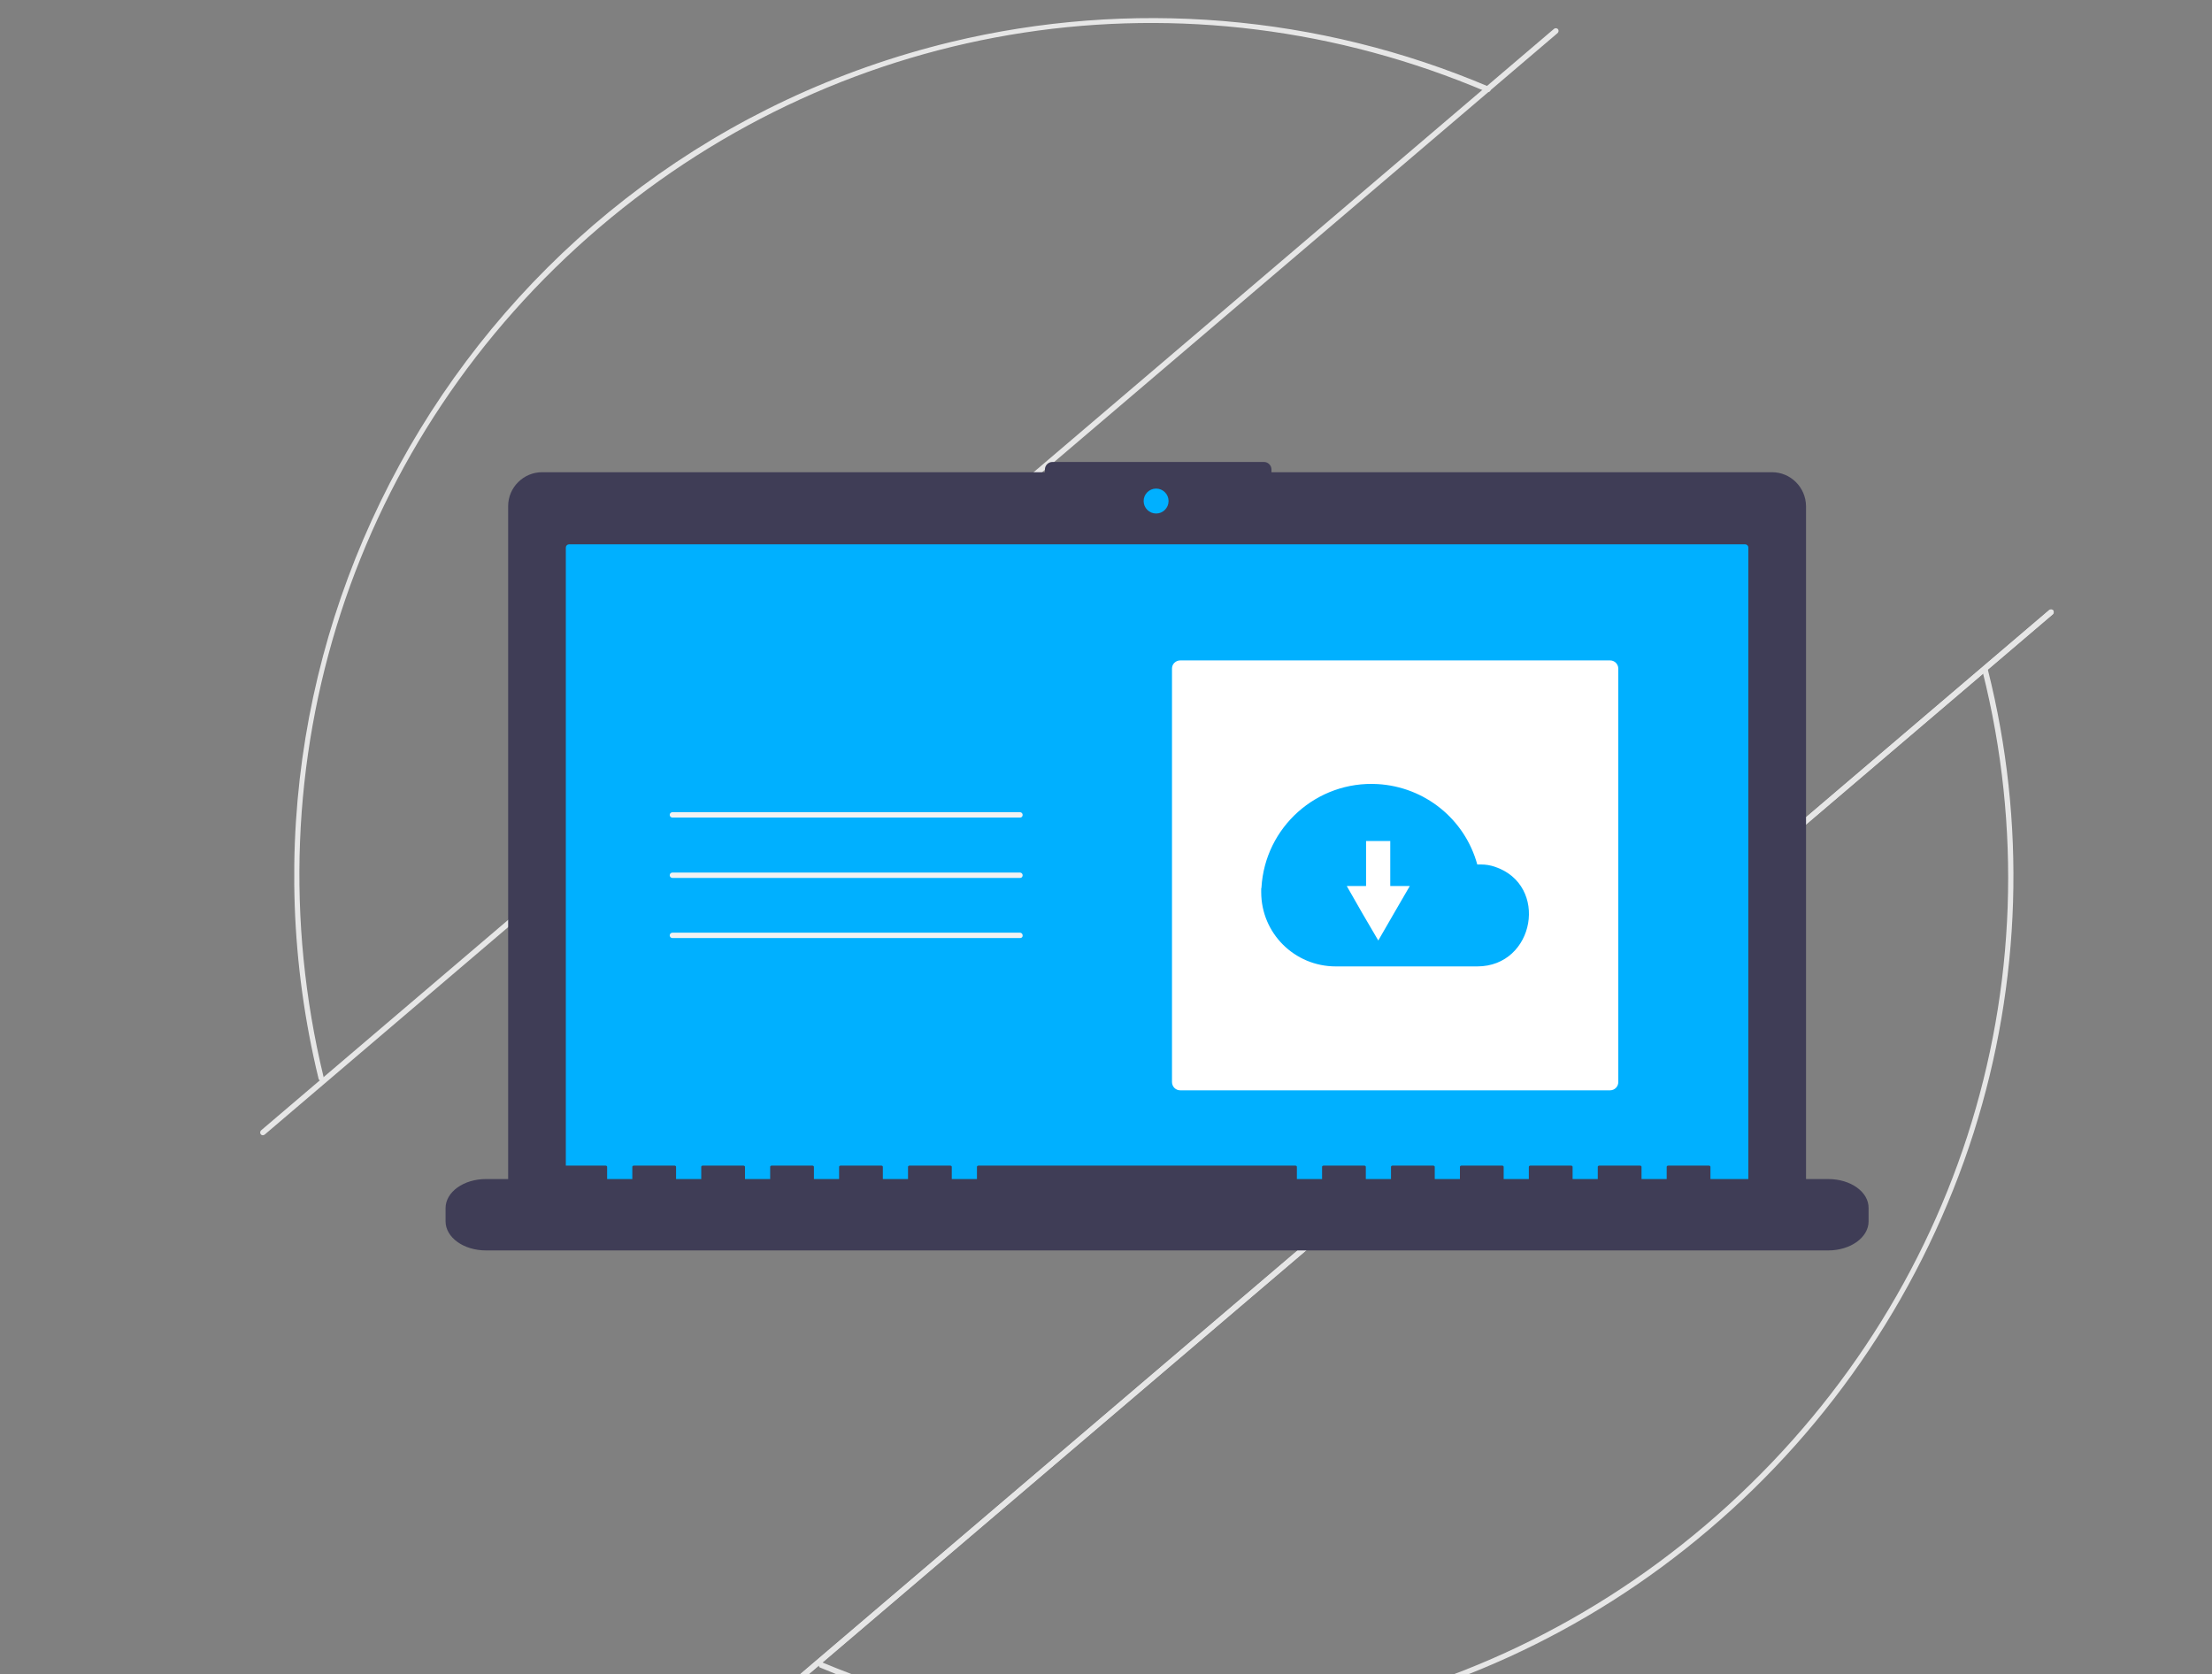
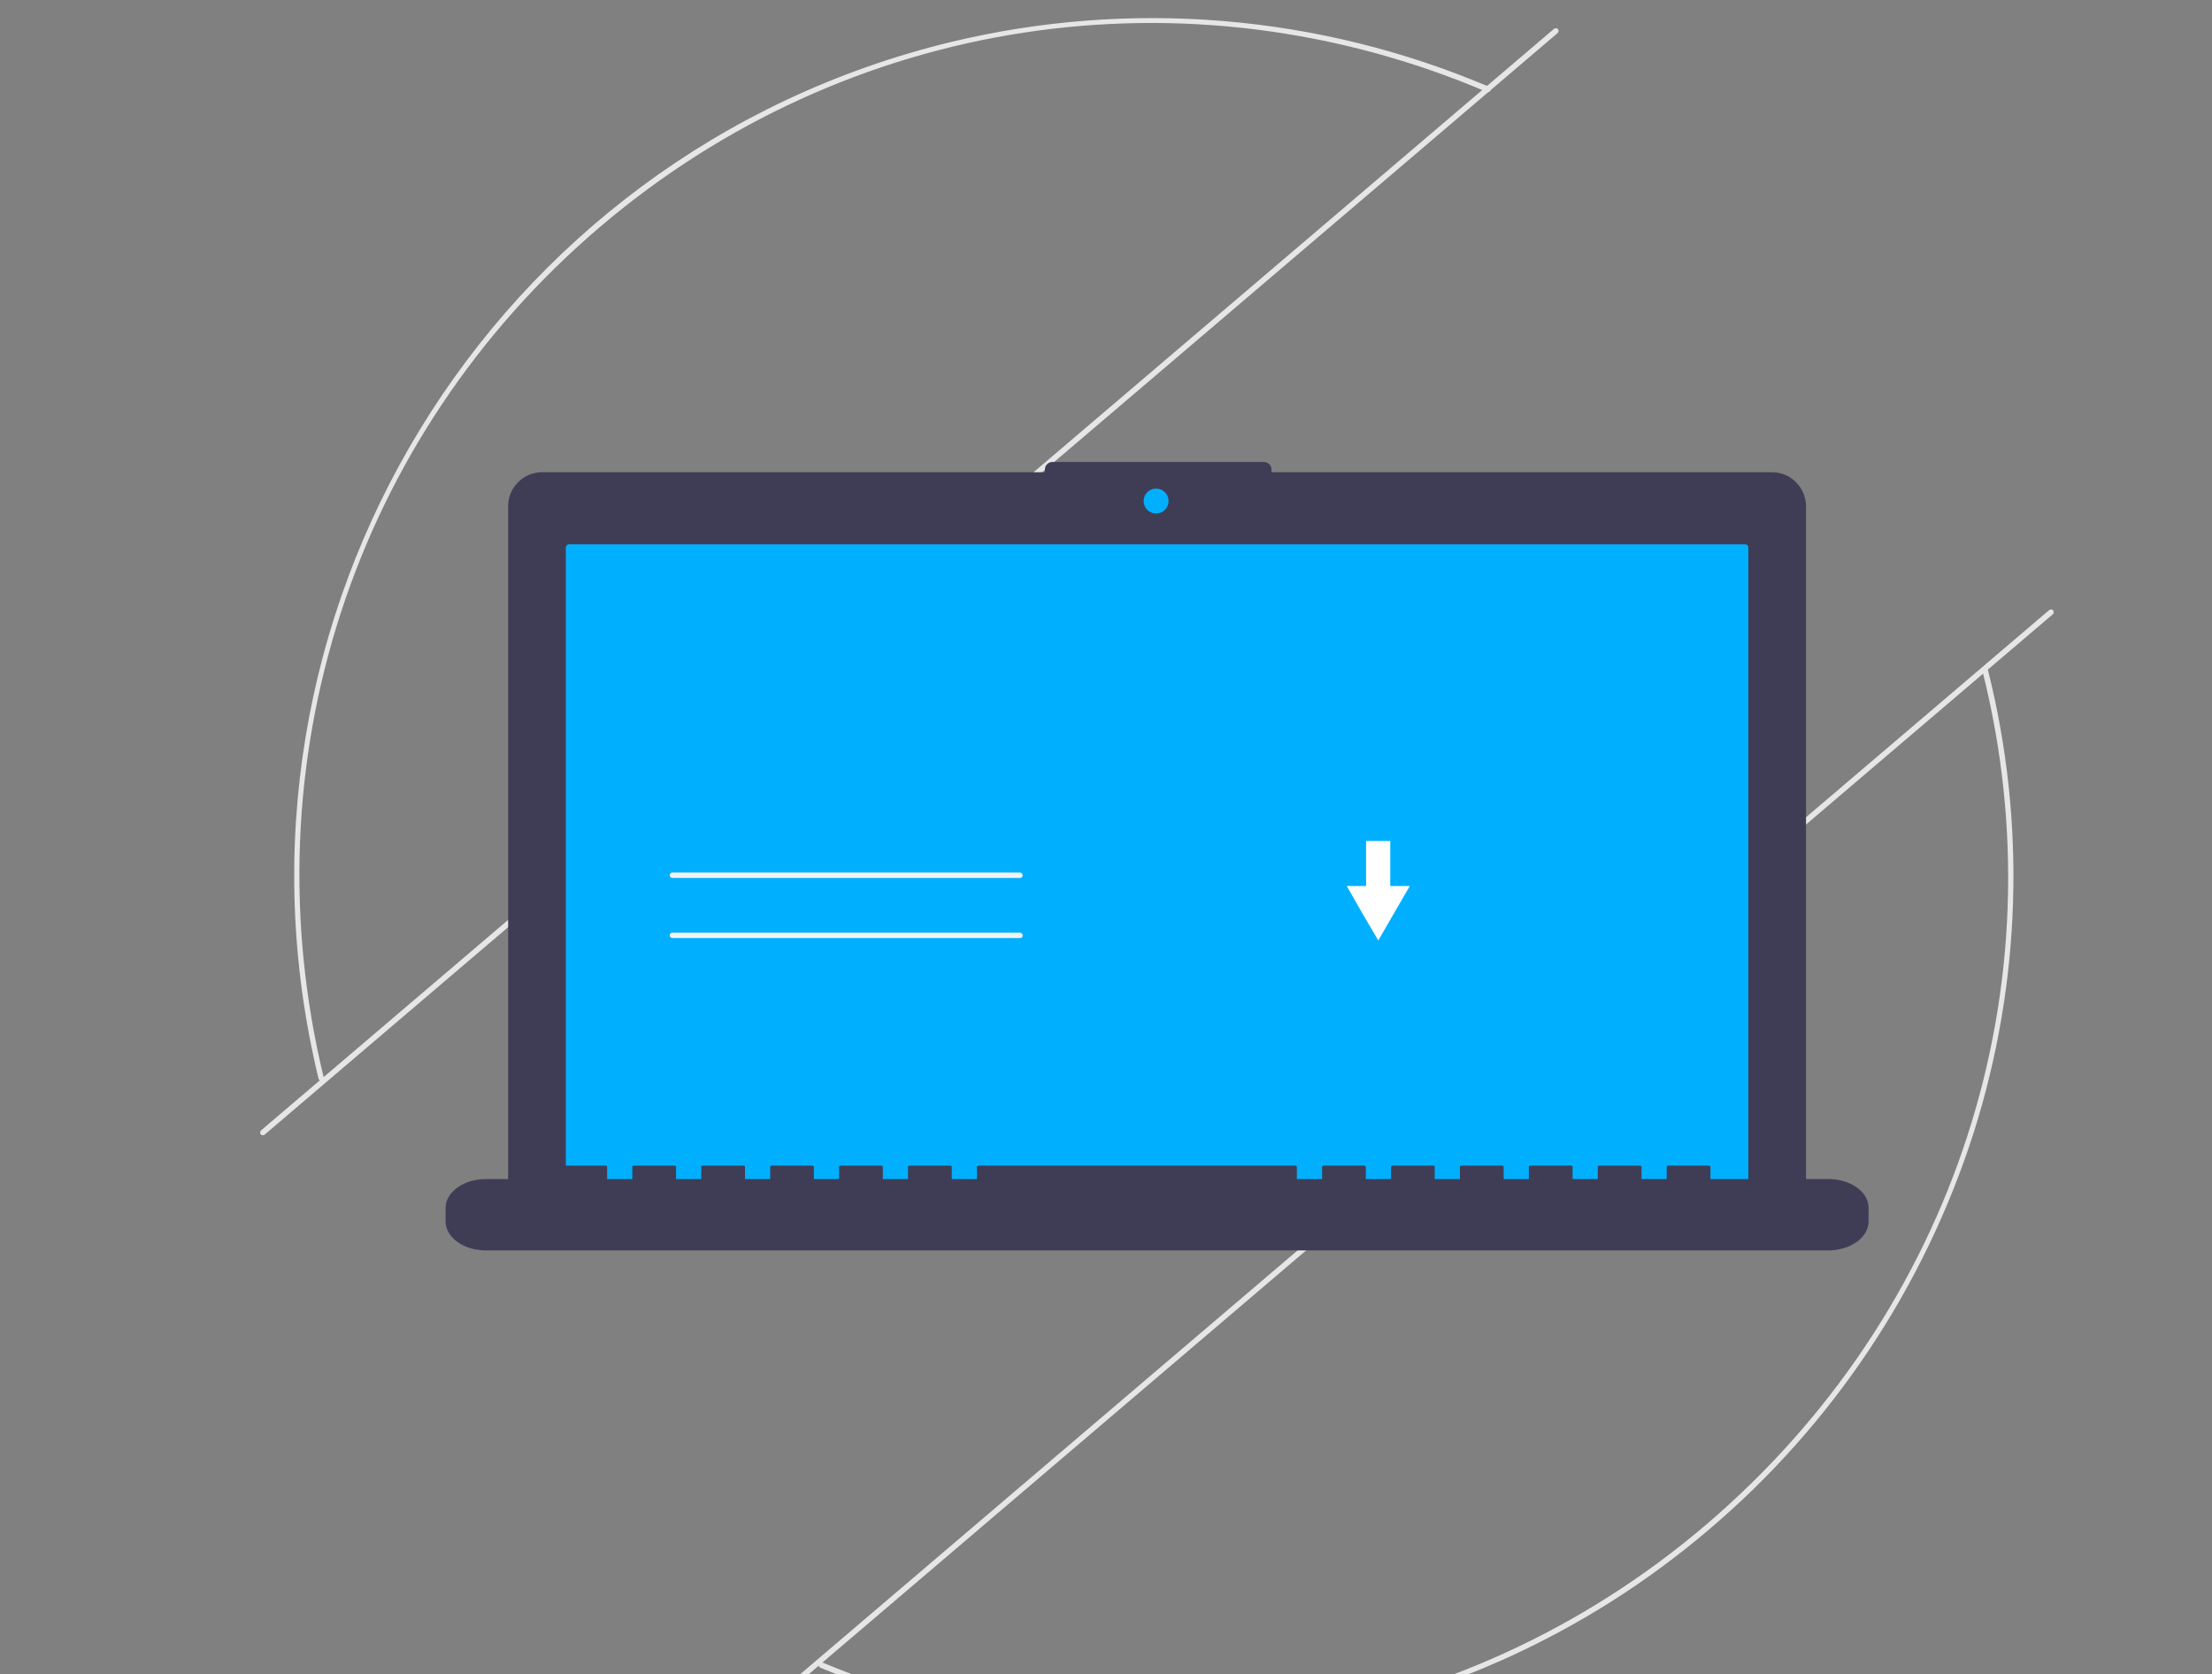
<svg xmlns="http://www.w3.org/2000/svg" version="1.1" id="a4bcfc6d-da0f-4ee2-80ea-b3481570728c" x="0px" y="0px" viewBox="0 0 905 685" style="enable-background:new 0 0 905 685;" xml:space="preserve">
  <rect x="0" y="0" width="905" height="685" fill="#808080" stroke="none" />
  <style type="text/css">
	.st0{fill:#E6E6E6;}
	.st1{fill:#3F3D56;}
	.st2{fill:#00B0FF;}
	.st3{fill:#F2F2F2;}
	.st4{fill:#FFFFFF;}
</style>
  <title>in_the_office</title>
  <path class="st0" d="M130.5,441.7c-0.1-0.1-0.2-0.3-0.2-0.5c-45.6-188.5,70.2-378.3,258.7-424C462.4-0.5,539.6,5.9,609.2,35.5  c0.6,0.2,0.8,0.9,0.6,1.5c-0.2,0.6-0.9,0.8-1.5,0.6C485.7-14.6,346.6,6.7,245.3,93c-100.7,85.8-144,219-112.9,347.7  c0.1,0.6-0.2,1.2-0.8,1.4C131.2,442.2,130.7,442,130.5,441.7z" />
  <path class="st0" d="M335.2,682c-0.4-0.5-0.3-1.2,0.1-1.6c0.3-0.3,0.8-0.3,1.2-0.2c122.1,51.1,260.5,29.6,361.3-56.2  C800,537,843.4,403,811.1,274.6c-0.2-0.6,0.2-1.2,0.8-1.4c0.6-0.2,1.2,0.2,1.4,0.8c15.7,62.4,13.7,128-5.8,189.4  c-20.2,63.2-57.7,119.5-108.3,162.4c-100.8,85.9-241.4,107.8-363.6,56.5C335.4,682.3,335.3,682.2,335.2,682z" />
  <path class="st0" d="M309.3,701.9c-0.4-0.5-0.3-1.2,0.1-1.6c0,0,0,0,0,0l529-450.7c0.5-0.4,1.2-0.3,1.6,0.1c0.4,0.5,0.3,1.2-0.1,1.6  c0,0,0,0,0,0L310.9,702C310.4,702.4,309.7,702.4,309.3,701.9C309.3,701.9,309.3,701.9,309.3,701.9z" />
  <path class="st0" d="M106.7,464.1c-0.4-0.5-0.3-1.2,0.1-1.6c0,0,0,0,0,0l529-450.7c0.5-0.4,1.2-0.3,1.6,0.1c0.4,0.5,0.3,1.2-0.1,1.6  l-529,450.7C107.8,464.6,107.1,464.6,106.7,464.1C106.7,464.1,106.7,464.1,106.7,464.1z" />
-   <path class="st0" d="M309.3,701.9c-0.4-0.5-0.3-1.2,0.1-1.6c0,0,0,0,0,0l529-450.7c0.5-0.4,1.2-0.3,1.6,0.1c0.4,0.5,0.3,1.2-0.1,1.6  c0,0,0,0,0,0L310.9,702C310.4,702.4,309.7,702.4,309.3,701.9C309.3,701.9,309.3,701.9,309.3,701.9z" />
  <path class="st1" d="M725,193.2H520.2v-1.1c0-1.7-1.4-3.1-3.1-3.1l0,0h-86.5c-1.7,0-3.1,1.4-3.1,3.1v1.1H221.8  c-7.6,0-13.9,6.2-13.9,13.9v280.4c0,7.6,6.2,13.9,13.9,13.9H725c7.6,0,13.9-6.2,13.9-13.9V207C738.8,199.4,732.6,193.2,725,193.2z" />
  <path class="st2" d="M232.8,222.7c-0.7,0-1.3,0.6-1.3,1.3v265.9c0,0.7,0.6,1.3,1.3,1.3H714c0.7,0,1.3-0.6,1.3-1.3V224  c0-0.7-0.6-1.3-1.3-1.3H232.8z" />
  <circle class="st2" cx="473" cy="205" r="5.1" />
  <path class="st1" d="M748,482.4h-48.2v-5c0-0.3-0.3-0.5-0.7-0.5h-16.5c-0.4,0-0.7,0.2-0.7,0.5v5h-10.3v-5c0-0.3-0.3-0.5-0.7-0.5  h-16.5c-0.4,0-0.7,0.2-0.7,0.5v5h-10.3v-5c0-0.3-0.3-0.5-0.7-0.5h-16.5c-0.4,0-0.7,0.2-0.7,0.5v5h-10.3v-5c0-0.3-0.3-0.5-0.7-0.5  H598c-0.4,0-0.7,0.2-0.7,0.5v5H587v-5c0-0.3-0.3-0.5-0.7-0.5h-16.5c-0.4,0-0.7,0.2-0.7,0.5v5h-10.3v-5c0-0.3-0.3-0.5-0.7-0.5h-16.5  c-0.4,0-0.7,0.2-0.7,0.5v5h-10.3v-5c0-0.3-0.3-0.5-0.7-0.5H400.4c-0.4,0-0.7,0.2-0.7,0.5v5h-10.3v-5c0-0.3-0.3-0.5-0.7-0.5h-16.5  c-0.4,0-0.7,0.2-0.7,0.5v5h-10.3v-5c0-0.3-0.3-0.5-0.7-0.5H344c-0.4,0-0.7,0.2-0.7,0.5v5h-10.3v-5c0-0.3-0.3-0.5-0.7-0.5h-16.5  c-0.4,0-0.7,0.2-0.7,0.5v5h-10.3v-5c0-0.3-0.3-0.5-0.7-0.5h-16.5c-0.4,0-0.7,0.2-0.7,0.5v5h-10.3v-5c0-0.3-0.3-0.5-0.7-0.5h-16.5  c-0.4,0-0.7,0.2-0.7,0.5v5h-10.3v-5c0-0.3-0.3-0.5-0.7-0.5h-16.5c-0.4,0-0.7,0.2-0.7,0.5v5h-31.7c-9.1,0-16.5,5.3-16.5,11.9v5.4  c0,6.6,7.4,11.9,16.5,11.9H748c9.1,0,16.5-5.3,16.5-11.9v-5.4C764.6,487.7,757.2,482.4,748,482.4z" />
-   <path class="st3" d="M417.4,334.5H275.1c-0.6,0-1.1-0.5-1.1-1.1s0.5-1.1,1.1-1.1l0,0h142.2c0.6,0,1.1,0.5,1.1,1.1  S418,334.5,417.4,334.5z" />
  <path class="st3" d="M417.4,359.2H275.1c-0.6,0-1.1-0.5-1.1-1.1s0.5-1.1,1.1-1.1l0,0h142.2c0.6,0,1.1,0.5,1.1,1.1  S418,359.2,417.4,359.2z" />
  <path class="st3" d="M417.4,383.8H275.1c-0.6,0-1.1-0.5-1.1-1.1c0-0.6,0.5-1.1,1.1-1.1c0,0,0,0,0,0h142.2c0.6,0,1.1,0.5,1.1,1.1  C418.5,383.3,418,383.8,417.4,383.8C417.4,383.8,417.4,383.8,417.4,383.8z" />
-   <path class="st4" d="M482.9,270.2h175.8c1.9,0,3.4,1.5,3.4,3.4v169.1c0,1.9-1.5,3.4-3.4,3.4H482.9c-1.9,0-3.4-1.5-3.4-3.4V273.5  C479.5,271.7,481,270.2,482.9,270.2z" />
  <path class="st2" d="M516.1,363.2c1.4-24.8,22.7-43.8,47.5-42.4c19.3,1.1,35.7,14.3,40.8,32.9c0.5,0,1.1,0,1.6,0  c1.9,0,3.7,0.3,5.5,0.9c22.4,7.4,16.5,40.8-7.1,40.8h-57.9c-16.8,0-30.5-13.5-30.5-30.4c0-0.4,0-0.8,0-1.2  C516,363.6,516,363.4,516.1,363.2z" />
  <polygon class="st4" points="568.8,362.5 568.8,344.1 558.9,344.1 558.9,362.5 551,362.5 557.4,373.7 563.9,384.8 570.3,373.7   576.8,362.5 " />
</svg>